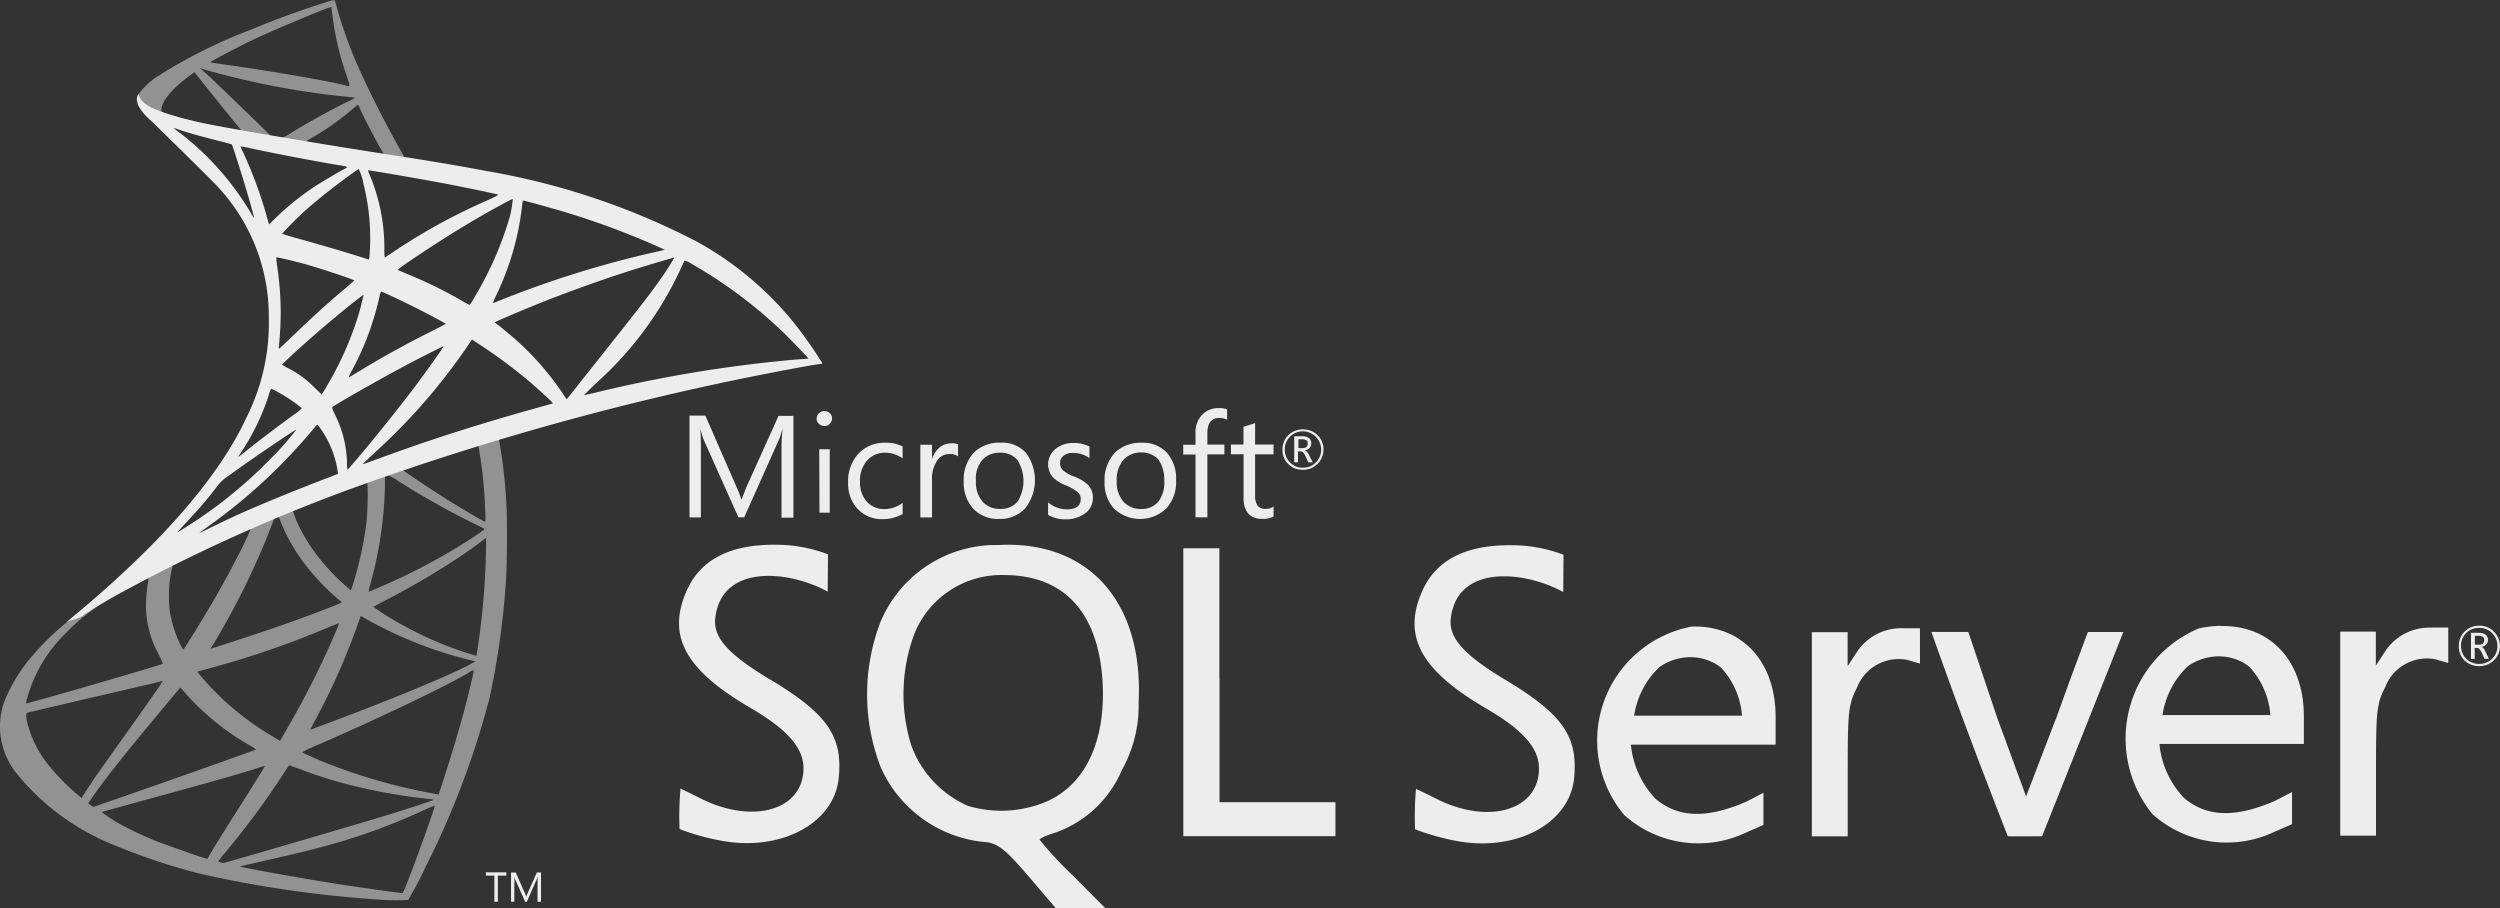
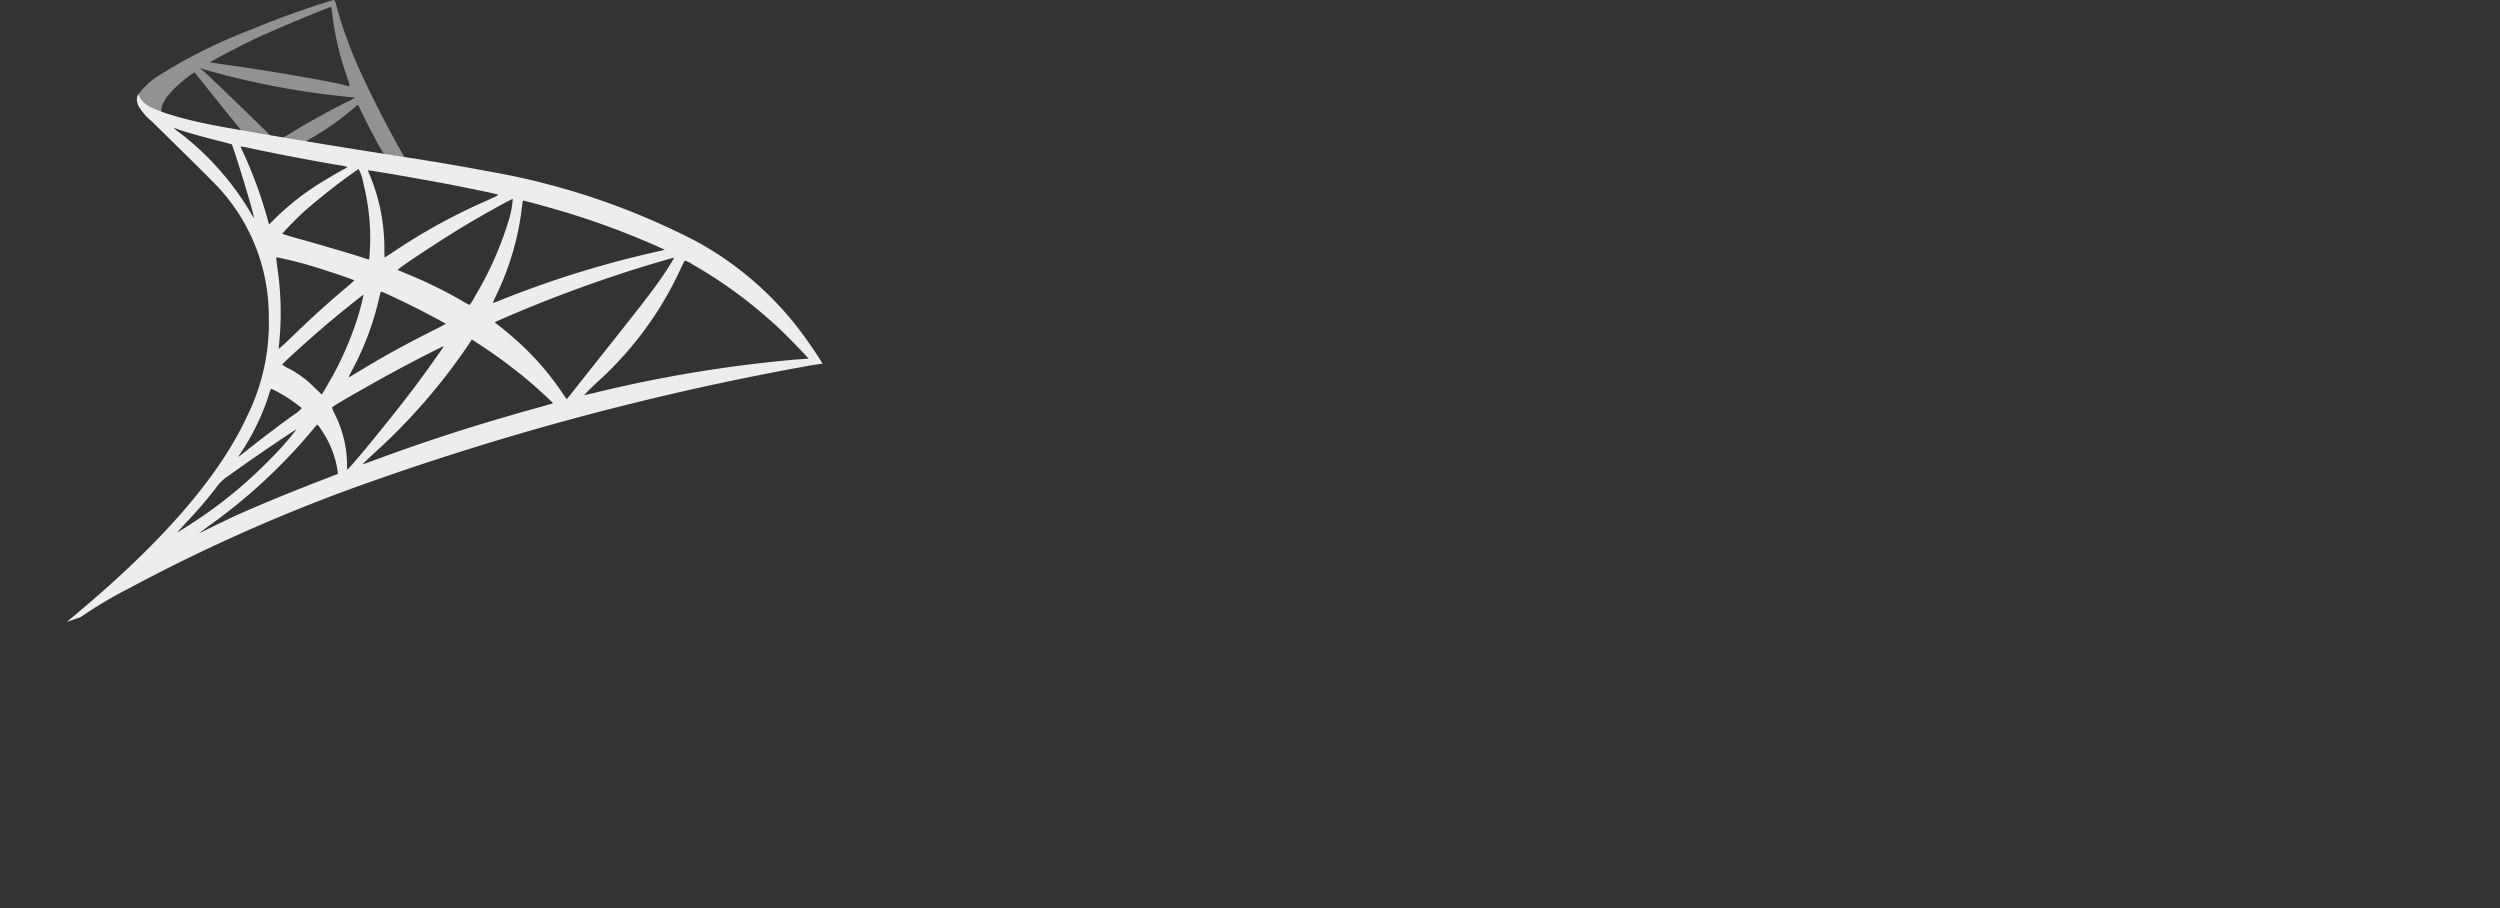
<svg xmlns="http://www.w3.org/2000/svg" width="88.086" height="32" viewBox="0 0 88.086 32">
  <rect x="0" y="0" width="88.086" height="32" fill="#333333" stroke="none" />
  <defs>
    <linearGradient id="linear-gradient" x1="-4.183" y1="0.143" x2="-3.174" y2="0.794" gradientUnits="objectBoundingBox">
      <stop offset="0" stop-color="#fff" />
      <stop offset="1" stop-color="#ededee" />
    </linearGradient>
  </defs>
  <g id="sql_server" data-name="sql server" transform="translate(-1377.244 -331.261)">
    <g id="Group_211" data-name="Group 211" transform="translate(1377.244 331.261)">
-       <path id="Path_825" data-name="Path 825" d="M350.809,463.277l-6.352,2.074-5.526,2.439-1.546.408c-.394.375-.807.754-1.253,1.138-.49.423-.946.807-1.3,1.085a9.673,9.673,0,0,0-1.258,1.248,5.661,5.661,0,0,0-.931,1.575,2.644,2.644,0,0,0,.375,2.377,8.42,8.42,0,0,0,3.471,2.607,22.061,22.061,0,0,0,3.054,1.023,40.436,40.436,0,0,0,6.51.927,7.49,7.49,0,0,0,.84,0,11.443,11.443,0,0,0,.62-1.176,29.75,29.75,0,0,0,2.252-5.958,28.234,28.234,0,0,0,.576-4.129c.034-.466.048-2.026.019-2.554a17.945,17.945,0,0,0-.24-2.252.523.523,0,0,1-.014-.2,8.337,8.337,0,0,1,.859-.259l-.158-.374h0Zm-1.45.85a15.562,15.562,0,0,1,.25,2.405,1.287,1.287,0,0,1,0,.326c-.038,0-.811-.456-1.363-.8-.48-.3-1.392-.907-1.536-1.023-.048-.034-.043-.038.35-.173C347.722,464.636,349.306,464.127,349.359,464.127Zm-3.236,1.066a1.592,1.592,0,0,1,.418.226,29.77,29.77,0,0,0,2.91,1.618c.178.077.2.048-.211.326a20.921,20.921,0,0,1-3.3,1.772c-.235.106-.432.187-.437.187a1.24,1.24,0,0,1,.057-.264,14.159,14.159,0,0,0,.514-3.375c0-.48,0-.48.048-.494C346.113,465.193,346.118,465.193,346.123,465.193Zm-.667.254a10.354,10.354,0,0,1-.029,1.4,12.228,12.228,0,0,1-.442,2.089,3.2,3.2,0,0,1-.11.336,8.454,8.454,0,0,1-.893-.869,6.5,6.5,0,0,1-.883-1.287,4.048,4.048,0,0,1-.269-.653C342.906,466.407,345.436,465.428,345.456,465.447Zm-3.14,1.234a.018.018,0,0,1,.014,0,.9.9,0,0,1,.072.173,6.488,6.488,0,0,0,.8,1.426,8.122,8.122,0,0,0,1.109,1.2c.115.1.221.187.235.2s.038.024-.744.322c-.907.346-1.9.691-3.03,1.056l-.811.264c-.043.014-.029-.01.1-.206a27.008,27.008,0,0,0,1.9-3.822c.082-.211.163-.422.178-.47a.173.173,0,0,1,.106-.125A.463.463,0,0,1,342.316,466.681Zm-.96.4a10.713,10.713,0,0,1-.47.994c-.466.907-.975,1.8-1.656,2.885-.115.187-.226.36-.24.379s-.034.024-.11-.125a4.4,4.4,0,0,1-.37-1.114,4.485,4.485,0,0,1,.024-1.431c.062-.3.058-.293.2-.365C339.348,467.992,341.336,467.06,341.355,467.08Zm8.282.336v.2a26.132,26.132,0,0,1-.283,3.611c-.029.187-.053.341-.058.346s-.139-.038-.3-.086a12.394,12.394,0,0,1-2.209-.946,9.778,9.778,0,0,1-1.123-.691s.206-.11.442-.235a28.3,28.3,0,0,0,2.626-1.541c.293-.2.734-.514.831-.6Zm-11.907,1.421c.019,0,.014.038-.014.211-.019.125-.043.355-.053.514a3.553,3.553,0,0,0,.422,1.93,3.947,3.947,0,0,1,.168.365c-.034.029-3.212.96-4.211,1.234l-.576.158c-.033.01-.038,0-.024-.077a5.045,5.045,0,0,1,1.4-2.405,6.212,6.212,0,0,1,1.58-1.21c.49-.278,1.244-.7,1.3-.715C337.721,468.837,337.726,468.837,337.73,468.837Zm7.49,1.34a1.955,1.955,0,0,1,.259.139,14.465,14.465,0,0,0,3.678,1.431l.11.024-.154.086c-.638.355-2.737,1.229-4.883,2.031-.312.115-.619.231-.677.254a.345.345,0,0,1-.11.034s.086-.173.2-.379a23.7,23.7,0,0,0,1.513-3.443C345.192,470.263,345.216,470.181,345.22,470.176Zm-.763.25a1.386,1.386,0,0,1-.082.221A30.385,30.385,0,0,1,342.709,474c-.177.317-.326.571-.331.571s-.149-.086-.322-.192a9.875,9.875,0,0,1-2.511-2.137l-.086-.106.437-.12a31.353,31.353,0,0,0,4.215-1.455C344.3,470.488,344.452,470.426,344.457,470.426Zm4.744,1.656h0c0,.11-.24,1.1-.442,1.815-.168.6-.312,1.071-.576,1.9-.115.365-.216.667-.221.667a.314.314,0,0,1-.062-.014,20.067,20.067,0,0,1-3.9-1.1c-.336-.134-.816-.351-.845-.375a5.58,5.58,0,0,1,.643-.3c2.185-.955,4.451-2.041,5.229-2.506A.625.625,0,0,1,349.2,472.082Zm-10.952.375c.01.01-.6.888-1.455,2.084-.3.418-.643.907-.773,1.09s-.326.471-.437.643l-.2.312-.216-.182a8.007,8.007,0,0,1-.893-.912,3.941,3.941,0,0,1-.8-1.551c-.053-.231-.053-.346,0-.36.072-.019,1.354-.322,2.554-.6.667-.154,1.44-.336,1.719-.4S338.244,472.457,338.249,472.457Zm.615.235.154.173a9.019,9.019,0,0,0,2.252,1.844,1.256,1.256,0,0,1,.259.168c-.033.024-2.967,1.066-4.326,1.536-.763.269-1.392.485-1.4.485a.809.809,0,0,1-.1-.062l-.086-.062.139-.2c.451-.653,1.018-1.368,2.252-2.857Zm3.831,2.741s.216.072.475.168a15.375,15.375,0,0,0,1.781.552,19.721,19.721,0,0,0,2.694.466c.106.01.163.019.144.034s-.739.254-1.258.418c-.826.259-3.347,1-5.4,1.594-.379.11-.706.2-.725.206a.38.38,0,0,1-.206-.053,3.458,3.458,0,0,1,.255-.322,28.513,28.513,0,0,0,1.949-2.621C342.56,475.635,342.695,475.438,342.695,475.434Zm-.845.024s-.336.552-.931,1.493c-.255.4-.538.85-.639,1.008s-.24.394-.322.528l-.139.245-.072-.019c-.173-.048-1.388-.475-1.709-.6a11.893,11.893,0,0,1-1.119-.514,4.673,4.673,0,0,1-.826-.523c.009,0,.667-.182,1.459-.4,2.1-.571,3.27-.9,4.033-1.143A1.908,1.908,0,0,1,341.85,475.458Zm5.978,1.4h0c.019.048-.759,2.209-1.042,2.89-.062.154-.086.192-.12.187-.082,0-1.21-.163-1.9-.264-1.2-.182-3.2-.533-3.707-.648l-.115-.024.715-.163c1.536-.346,2.276-.533,3.025-.763a21.368,21.368,0,0,0,2.828-1.09A2.318,2.318,0,0,1,347.827,476.86Z" transform="translate(-332.512 -448.47)" opacity="0.51" fill="url(#linear-gradient)" />
      <path id="Path_826" data-name="Path 826" d="M463.181,82.734a30.531,30.531,0,0,0-2.91,1.047,18.168,18.168,0,0,0-3.346,1.68,2.537,2.537,0,0,0-.648.648.448.448,0,0,0-.029.163l.643.61,1.531.49,3.644.653,4.167.715.043-.36c-.014,0-.024,0-.038,0l-.547-.086-.11-.2c-.567-1-1.191-2.237-1.556-3.073a15.876,15.876,0,0,1-.7-1.935c-.082-.326-.091-.346-.144-.35h0Zm-.077.245h0s.024.139.043.3a10.034,10.034,0,0,0,.466,2.021c.178.528.178.5-.029.437-.49-.134-2.684-.514-4.273-.735-.255-.034-.471-.067-.471-.072-.019-.019,1.147-.629,1.661-.869C461.164,83.757,462.969,83,463.1,82.979Zm-4.628,2.151.187.062a28.617,28.617,0,0,0,4.988.951l.3.029a2.214,2.214,0,0,1-.3.158c-.682.341-1.431.759-1.949,1.08a1.991,1.991,0,0,1-.312.173c-.019,0-.12-.019-.226-.034l-.192-.029-.48-.471c-.845-.821-1.508-1.455-1.762-1.695Zm-.192.149.677.845c.37.466.744.922.826,1.023a1.579,1.579,0,0,1,.144.187c-.019.014-.979-.173-1.488-.288s-.739-.178-1.061-.278l-.264-.086v-.067c0-.322.413-.8,1.1-1.291Zm5.752,1.152c.019,0,.043.043.1.173.163.36.672,1.33.8,1.517.039.062.106.067-.571-.043-1.628-.264-2.151-.35-2.151-.36a.5.5,0,0,1,.11-.072,9.372,9.372,0,0,0,1.464-1.013c.11-.091.211-.178.23-.192S464.03,86.427,464.035,86.431Z" transform="translate(-451.433 -82.734)" opacity="0.51" fill="url(#linear-gradient)" />
      <path id="Path_827" data-name="Path 827" d="M395.355,167.757a.478.478,0,0,0,0,.418,1.9,1.9,0,0,0,.451.533s2.137,2.084,2.4,2.382a6.675,6.675,0,0,1,1.743,4.561,7.386,7.386,0,0,1-.759,3.452c-1,2.18-3.106,4.585-6.357,7.255l.475-.158a15.26,15.26,0,0,1,1.7-1.013,60.748,60.748,0,0,1,7.927-3.548,98.86,98.86,0,0,1,16.089-4.312l.437-.067-.067-.106a14.805,14.805,0,0,0-.965-1.359,11.538,11.538,0,0,0-3.409-2.838,25.28,25.28,0,0,0-7.4-2.482c-.581-.115-1.858-.336-2.9-.495-2.2-.341-3.62-.576-5.185-.845-.562-.1-1.4-.24-1.959-.36a12.433,12.433,0,0,1-1.272-.341C395.96,168.3,395.46,168.165,395.355,167.757Zm1.239,1.2a1.35,1.35,0,0,1,.182.058c.182.062.418.134.7.211q.316.087.634.168c.288.072.528.139.533.139.034.034.519,1.584.682,2.18.062.226.11.418.106.418a.974.974,0,0,1-.12-.187,9.993,9.993,0,0,0-2.477-2.8A2.044,2.044,0,0,1,396.594,168.957Zm2.362.653a1.886,1.886,0,0,1,.259.043c.816.182,2.281.461,3.217.619a1.18,1.18,0,0,1,.283.062.486.486,0,0,1-.13.082c-.158.082-.8.461-1.008.6a9.2,9.2,0,0,0-1.359,1.085c-.139.139-.259.255-.259.255s-.029-.082-.053-.183a15.553,15.553,0,0,0-.859-2.353,2.054,2.054,0,0,1-.1-.221C398.951,169.615,398.951,169.61,398.956,169.61Zm4.158.792a1.849,1.849,0,0,1,.173.533,7.86,7.86,0,0,1,.23,2.2c-.01.2-.019.389-.029.413l-.014.048-.25-.082c-.514-.163-1.349-.408-2.064-.61-.408-.11-.739-.211-.739-.221a11.35,11.35,0,0,1,.85-.85A22.282,22.282,0,0,1,403.114,170.4Zm.331.048c.014-.014,1.988.326,2.886.5.667.13,1.637.331,1.695.355.029.01-.072.067-.394.211a20.845,20.845,0,0,0-3.145,1.709c-.245.163-.451.3-.456.3a2.634,2.634,0,0,1-.01-.307,6.705,6.705,0,0,0-.519-2.612A.725.725,0,0,1,403.445,170.451Zm5.1,1.008a3.615,3.615,0,0,1-.106.634,12.035,12.035,0,0,1-1.21,2.775,3.153,3.153,0,0,1-.2.326,2.05,2.05,0,0,1-.288-.154,15.642,15.642,0,0,0-1.882-.922c-.192-.082-.36-.149-.365-.158-.034-.029,1.512-1.051,2.329-1.541C407.473,172.025,408.529,171.44,408.549,171.459Zm.365.058c.043,0,.917.24,1.373.375a28.332,28.332,0,0,1,3.27,1.2l.35.159-.245.058a35.79,35.79,0,0,0-5.536,1.714c-.139.058-.264.106-.274.106a1.248,1.248,0,0,1,.1-.245,9.723,9.723,0,0,0,.927-3.2C408.885,171.588,408.9,171.516,408.913,171.516Zm-8.7,2c.014-.014.682.144,1.042.245.547.154,1.709.543,1.709.571,0,0-.13.115-.283.25-.629.523-1.234,1.075-1.959,1.776-.216.207-.4.375-.408.375s-.014-.029-.01-.067a10.824,10.824,0,0,0-.067-2.9C400.223,173.634,400.209,173.519,400.214,173.514Zm14.024.014a9.2,9.2,0,0,1-.509.792c-.288.413-.711.96-1.666,2.161-.5.634-1.071,1.349-1.258,1.589s-.35.442-.355.442a1.656,1.656,0,0,1-.134-.192,9.922,9.922,0,0,0-1.945-2.146c-.144-.12-.3-.25-.355-.288a.536.536,0,0,1-.1-.082c0-.014.816-.365,1.436-.615,1.085-.442,2.564-.97,3.673-1.311C413.609,173.7,414.228,173.519,414.238,173.528Zm.37.1a1.107,1.107,0,0,1,.274.134,16.289,16.289,0,0,1,3.212,2.41c.254.25.883.9.874.908s-.221.019-.48.038a47.334,47.334,0,0,0-7.1,1.181c-.168.038-.317.072-.326.072s.178-.187.413-.413a12.285,12.285,0,0,0,2.914-3.879c.11-.235.206-.437.216-.451Zm-10.692,1.095c.067.014.691.307,1.162.543.432.216,1.08.562,1.114.591,0,0-.226.125-.509.264-.9.451-1.676.879-2.482,1.368-.23.139-.422.255-.427.255s-.014-.019.115-.255a10.026,10.026,0,0,0,.975-2.645C403.882,174.767,403.9,174.719,403.915,174.719Zm-.624.115a9.154,9.154,0,0,1-.25.927,11.823,11.823,0,0,1-.85,1.949c-.077.134-.192.331-.254.442l-.12.192-.269-.259a3.528,3.528,0,0,0-.893-.658,1.292,1.292,0,0,1-.23-.134c0-.038.821-.783,1.45-1.32C402.326,175.583,403.277,174.82,403.291,174.834Zm3.817,1.57.235.154A18.258,18.258,0,0,1,409,177.782c.274.226.8.7.907.816l.057.063-.389.11c-2.2.61-3.9,1.152-5.882,1.882-.221.082-.408.149-.423.149s-.053.024.442-.432a21.08,21.08,0,0,0,3.226-3.707Zm-1,.25c.01.01-.648.936-1.042,1.46-.471.624-1.306,1.671-1.882,2.353-.24.283-.446.519-.456.523s-.019-.067-.019-.178a4.025,4.025,0,0,0-.408-1.728c-.11-.221-.13-.274-.106-.3.091-.082,1.488-.879,2.372-1.354C405.159,177.115,406.09,176.644,406.1,176.654Zm-6.069,1.488a2.121,2.121,0,0,1,.25.125,5.274,5.274,0,0,1,.826.557,1.432,1.432,0,0,1-.278.23c-.456.327-1.147.85-1.551,1.172-.423.336-.437.346-.389.274a8.241,8.241,0,0,0,1.047-2.113A.813.813,0,0,1,400.036,178.142Zm1.618,1.267c.024,0,.053.038.182.231a3.464,3.464,0,0,1,.538,1.4l.01.1-.658.254c-1.176.456-2.261.907-3,1.243-.206.1-.567.269-.8.384s-.427.211-.427.206.149-.115.331-.25a19.356,19.356,0,0,0,3.611-3.327c.1-.12.192-.23.2-.235Zm-.744.183a10.159,10.159,0,0,1-.9,1.018,15.928,15.928,0,0,1-2.982,2.406l-.288.182c-.034.019.01-.029.509-.571.317-.341.557-.629.831-.984a1.622,1.622,0,0,1,.48-.456C399.263,180.677,400.891,179.573,400.91,179.592Z" transform="translate(-390.478 -164.449)" fill="url(#linear-gradient)" />
    </g>
-     <path id="Path_828" data-name="Path 828" d="M7.14,794.123c-.1,0-.2.009-.3.009a4.415,4.415,0,0,0-4.129,2.7,7.118,7.118,0,0,0,.008,5.139,4.458,4.458,0,0,0,3.751,2.634c.4.066.673.287,1.453,1.2l.96,1.125H10.63l-1.158-1.167a12.383,12.383,0,0,1-1.158-1.246c0-.049.245-.156.541-.247a3.98,3.98,0,0,0,2.356-2.208,4.636,4.636,0,0,0,.591-2.372c.172-3.44-1.642-5.591-4.662-5.567Zm1.527,9a4.1,4.1,0,0,1-2.88.2,3.715,3.715,0,0,1-2-2.143,6.086,6.086,0,0,1,.115-3.923A3.311,3.311,0,0,1,7.05,795.19c2.118,0,3.323,1.3,3.48,3.735.124,2.035-.557,3.562-1.862,4.194Zm30.082-6.058a1.865,1.865,0,0,0-1.666.878l-.3.461v-1.2H35.523v7.192h1.263v-2.3c0-2.1.026-2.348.32-2.923a1.577,1.577,0,0,1,1.774-.994l.452.132v-1.246h-.584ZM31.322,797a4.087,4.087,0,0,0-2.414,6.642,3.911,3.911,0,0,0,4.309.615c.287-.122.6-.264.6-.264v-1.131l-.6.311c-1.362.593-2.388.593-3.21-.106a3.239,3.239,0,0,1-.861-1.9h5.1v-.97c0-1.977-1.19-3.225-2.922-3.193h0Zm-2.061,3.153a2.947,2.947,0,0,1,.887-1.717,1.907,1.907,0,0,1,1.1-.352,1.759,1.759,0,0,1,1.067.361,2.8,2.8,0,0,1,.747,1.7h-3.8v.009Zm-30.477-1.3c-1.37-.83-1.979-1.429-1.9-2.135.213-1.953,2.626-1.683,3.963-.944l.01-1.314a5.157,5.157,0,0,0-1.8-.337c-1.625-.024-2.675.508-3.167,1.593-.723,1.6-.083,2.807,2.231,4.153,1.3.756,1.873,1.412,1.873,2.127,0,1.478-1.782,1.994-3.62,1.067-.378-.188-.7-.345-.715-.345a11.348,11.348,0,0,0-.032,1.421,7.856,7.856,0,0,0,1.412.4c2.1.419,4.013-.567,4.193-2.167.157-1.5-.386-2.29-2.445-3.521h0Zm51.153-1.873a3.831,3.831,0,0,0-.781.091,4.212,4.212,0,0,0-1.633,6.542,3.919,3.919,0,0,0,4.318.616c.286-.122.6-.261.6-.261v-1.133l-.6.312c-1.365.591-2.391.591-3.21-.107a3.2,3.2,0,0,1-.862-1.9h5.089v-.97c0-1.967-1.19-3.216-2.922-3.183l0,0Zm-2.061,3.153a2.994,2.994,0,0,1,.888-1.725,1.9,1.9,0,0,1,1.1-.353,1.759,1.759,0,0,1,1.068.361,2.822,2.822,0,0,1,.747,1.708h-3.8v.009ZM24.7,798.868c-1.37-.828-1.977-1.429-1.9-2.135.213-1.954,2.626-1.683,3.963-.944l.009-1.314a5.13,5.13,0,0,0-1.8-.335c-1.625-.024-2.675.508-3.168,1.593-.722,1.6-.073,2.807,2.233,4.153,1.3.755,1.871,1.4,1.871,2.118,0,1.478-1.781,2-3.619,1.067-.377-.188-.7-.344-.715-.344a11.35,11.35,0,0,0-.032,1.421,8.6,8.6,0,0,0,1.4.4c2.1.42,4.016-.565,4.2-2.165.156-1.495-.386-2.283-2.438-3.514v0Zm32.66-1.823a1.858,1.858,0,0,0-1.666.879l-.3.459v-1.2H54.139v7.19H55.4v-2.3c0-2.1.025-2.348.32-2.922a1.577,1.577,0,0,1,1.774-.993l.452.132v-1.249h-.584Zm-42.713,1.782v-4.58H13.377v10.146h5.36v-1.2H14.652v-4.367Zm29.474,1.428-1.05,2.734-1.01-2.749-1.026-3.046h-1.3c.845,2.4,1.765,4.834,2.692,7.2.4.009.8,0,1.207,0l1.419-3.562,1.445-3.635H45.25s-.551,1.444-1.125,3.061h0Zm-26.537-8.773a.7.7,0,0,0,.518-.207.687.687,0,0,0,.213-.508.675.675,0,0,0-.213-.508.708.708,0,0,0-.508-.2.7.7,0,0,0-.518.205.685.685,0,0,0-.205.508.663.663,0,0,0,.205.508.691.691,0,0,0,.508.2v0Zm-.452-1.167a.645.645,0,0,1,1.1.452.632.632,0,0,1-.188.459.615.615,0,0,1-.452.181.6.6,0,0,1-.452-.181.632.632,0,0,1-.188-.459A.608.608,0,0,1,17.137,790.315Zm.3.518h.083c.058,0,.116.056.165.164l.1.222h.155l-.122-.247c-.05-.1-.1-.156-.156-.172a.3.3,0,0,0,.171-.09.226.226,0,0,0,.056-.165.211.211,0,0,0-.073-.173.412.412,0,0,0-.264-.072h-.262v.92h.132v-.386Zm0-.427h.115a.294.294,0,0,1,.173.041c.031.024.04.057.04.115,0,.106-.066.156-.188.156h-.141v-.312h0Zm-21.053.345c0-.32-.009-.558-.017-.7h.008a2.1,2.1,0,0,0,.106.371l1.224,2.734h.205L-.863,790.4a2.491,2.491,0,0,0,.106-.345h.009c-.024.273-.033.51-.033.7v2.413h.419v-3.586H-.886l-1.125,2.495c-.041.1-.1.247-.172.442H-2.2a2.878,2.878,0,0,0-.164-.426l-1.1-2.52h-.558v3.586h.4v-2.4l.007,0Zm4.169.007H.918v2.234H.557Zm.181-.819a.254.254,0,0,0,.188-.075.261.261,0,0,0,.083-.188.237.237,0,0,0-.082-.188.264.264,0,0,0-.19-.075.258.258,0,0,0-.188.075.265.265,0,0,0-.083.188.227.227,0,0,0,.083.188.271.271,0,0,0,.188.075h0Zm2.758,3.1v-.394a1.04,1.04,0,0,1-.631.221.817.817,0,0,1-.634-.263,1.019,1.019,0,0,1-.238-.706,1.061,1.061,0,0,1,.254-.746.827.827,0,0,1,.64-.271,1.05,1.05,0,0,1,.608.2v-.419a1.252,1.252,0,0,0-.591-.132,1.265,1.265,0,0,0-.969.386,1.442,1.442,0,0,0-.36,1.016,1.3,1.3,0,0,0,.328.921,1.165,1.165,0,0,0,.887.369,1.447,1.447,0,0,0,.706-.181Zm1.034-1.191a1.158,1.158,0,0,1,.188-.7.515.515,0,0,1,.419-.222.481.481,0,0,1,.311.083v-.427a.652.652,0,0,0-.245-.033.624.624,0,0,0-.4.141.863.863,0,0,0-.278.433H4.521V790.6H4.111v2.56h.41v-1.314Zm2.356,1.365a1.212,1.212,0,0,0,.927-.371,1.615,1.615,0,0,0,.024-1.962,1.132,1.132,0,0,0-.894-.353,1.285,1.285,0,0,0-.927.337A1.4,1.4,0,0,0,5.64,791.9a1.334,1.334,0,0,0,.328.944,1.192,1.192,0,0,0,.919.37h0ZM6.3,791.128a.809.809,0,0,1,.616-.247.765.765,0,0,1,.608.247,1.373,1.373,0,0,1,.016,1.469.748.748,0,0,1-.616.263A.8.8,0,0,1,6.3,792.6a1.037,1.037,0,0,1-.23-.723,1,1,0,0,1,.23-.746Zm3.652,1.863a.673.673,0,0,0,.239-.525.641.641,0,0,0-.188-.468,1.451,1.451,0,0,0-.477-.279,1.486,1.486,0,0,1-.386-.214.351.351,0,0,1-.106-.263.31.31,0,0,1,.122-.254.506.506,0,0,1,.329-.1.967.967,0,0,1,.584.182v-.41a1.2,1.2,0,0,0-.551-.122.976.976,0,0,0-.65.213.7.7,0,0,0-.09.992,1.326,1.326,0,0,0,.459.287,1.724,1.724,0,0,1,.419.238.313.313,0,0,1,.106.245c0,.239-.164.362-.484.362a1.016,1.016,0,0,1-.666-.245v.442a1.211,1.211,0,0,0,.631.156,1.113,1.113,0,0,0,.706-.238Zm1.954-2.462a1.285,1.285,0,0,0-.927.337,1.4,1.4,0,0,0-.377,1.034,1.338,1.338,0,0,0,.328.944,1.336,1.336,0,0,0,1.847,0,1.379,1.379,0,0,0,.345-.985,1.4,1.4,0,0,0-.32-.977,1.157,1.157,0,0,0-.894-.353h0Zm.8,1.346a1.1,1.1,0,0,1-.205.723.748.748,0,0,1-.616.264.8.8,0,0,1-.624-.264,1.037,1.037,0,0,1-.23-.723,1.053,1.053,0,0,1,.247-.755.81.81,0,0,1,.616-.247.779.779,0,0,1,.606.247,1.248,1.248,0,0,1,.205.755h0Zm1.109,1.281h.409v-2.217h.6v-.344h-.6v-.4c0-.359.139-.54.427-.54a.566.566,0,0,1,.269.066v-.37a.751.751,0,0,0-.3-.041.764.764,0,0,0-.55.205.863.863,0,0,0-.264.665v.42h-.433v.344h.433v2.208Zm1.682-.7c0,.5.221.756.673.756a.739.739,0,0,0,.386-.085v-.352a.428.428,0,0,1-.264.083.349.349,0,0,1-.295-.108.6.6,0,0,1-.091-.369v-1.445h.649v-.345h-.649v-.755c-.141.049-.28.09-.41.132v.623h-.442v.344H15.5v1.518Zm44.053,4.72a.705.705,0,0,0-.508-.2.7.7,0,0,0-.723.715.671.671,0,0,0,.2.508.722.722,0,0,0,.518.2.705.705,0,0,0,.518-.205.693.693,0,0,0,.212-.508.711.711,0,0,0-.221-.51Zm-.066.97a.66.66,0,0,1-.9,0,.638.638,0,0,1-.188-.461.615.615,0,0,1,.64-.63.614.614,0,0,1,.452.179.622.622,0,0,1,.188.452A.591.591,0,0,1,59.483,798.146Zm-.369-.419a.355.355,0,0,0,.172-.09.227.227,0,0,0,.057-.166.21.21,0,0,0-.073-.172.413.413,0,0,0-.263-.073h-.262v.919h.132v-.386h.082c.057,0,.113.056.164.164l.1.221h.156l-.122-.247c-.042-.107-.091-.156-.141-.172Zm-.09-.083h-.141v-.311H59a.288.288,0,0,1,.172.041c.033.024.04.057.04.115,0,.106-.066.155-.188.155ZM-10.89,806.7h.115v-.92h.3v-.115h-.723v.115h.3v.92Zm.7-.691a1.658,1.658,0,0,0-.007-.2.568.568,0,0,0,.032.106l.353.789h.056l.354-.8c.01-.024.017-.057.033-.1-.008.082-.008.148-.008.2v.7h.122v-1.034H-9.4l-.32.714c-.008.026-.033.075-.049.132h-.009a.753.753,0,0,0-.047-.122l-.32-.723h-.166V806.7h.116v-.691h.007Z" transform="translate(1405.561 -443.668)" fill="url(#linear-gradient)" />
  </g>
</svg>